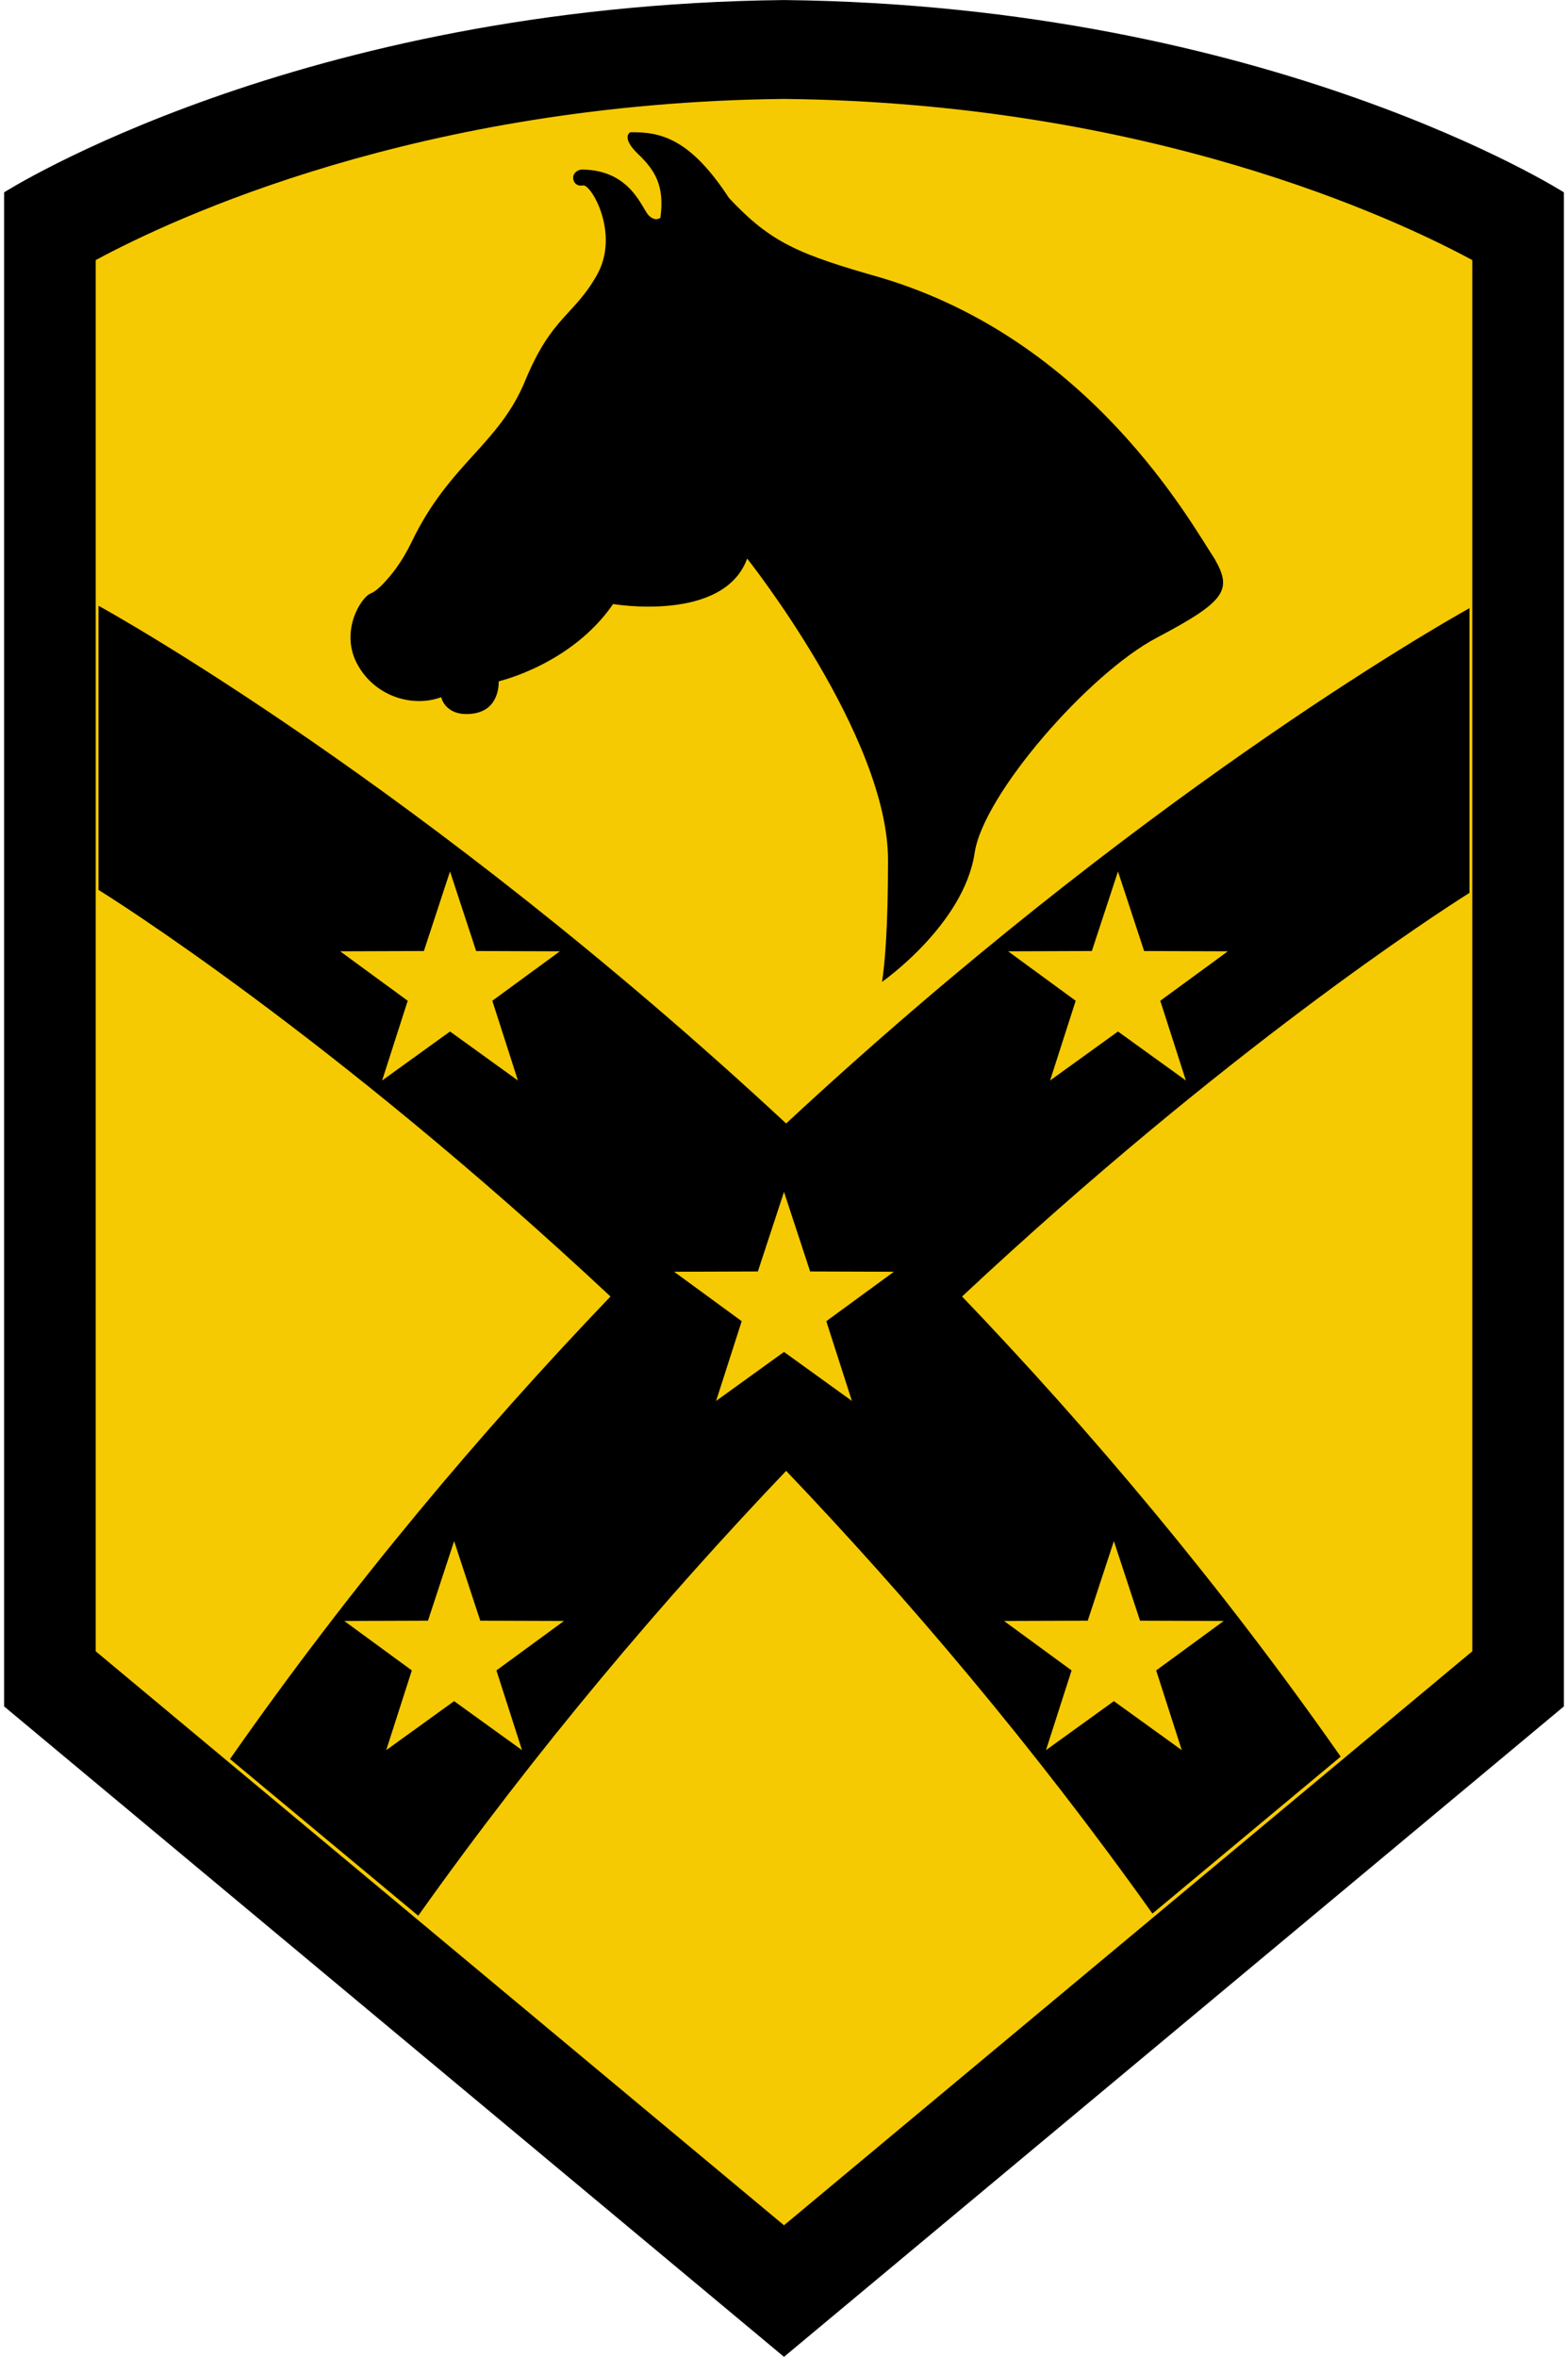
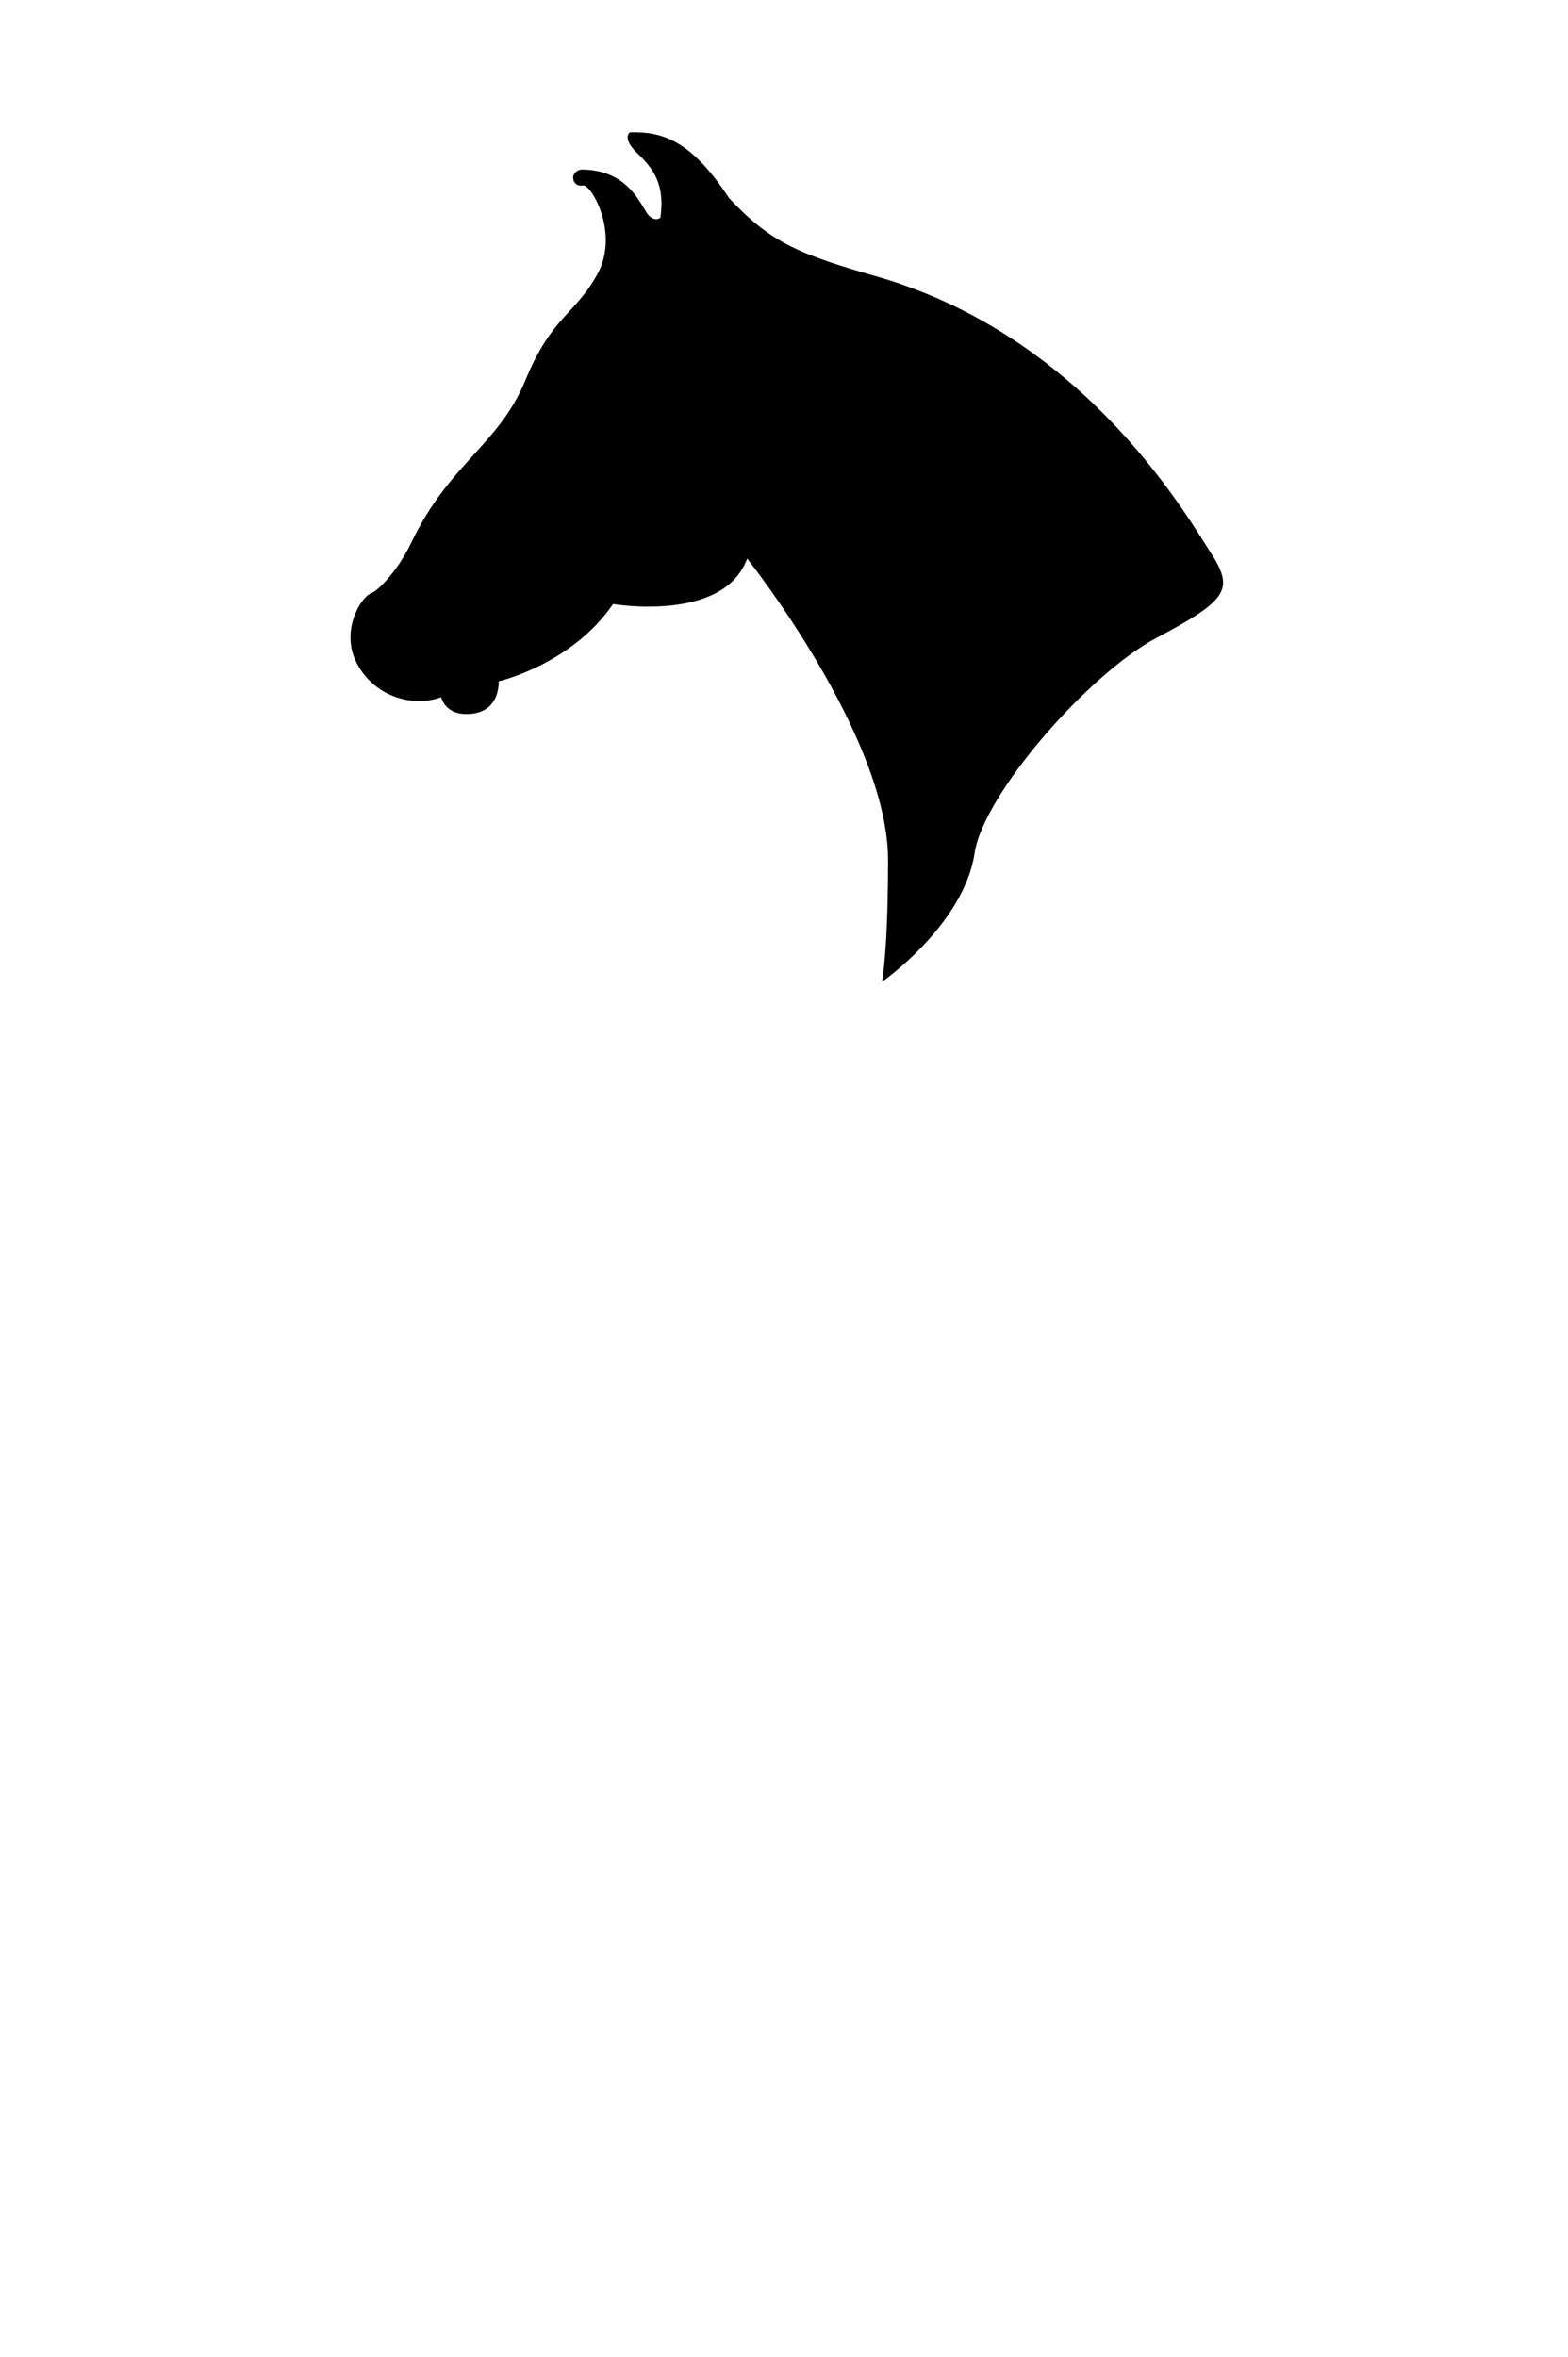
<svg xmlns="http://www.w3.org/2000/svg" xmlns:xlink="http://www.w3.org/1999/xlink" version="1.0" width="183" height="275">
-   <path d="M 91.5,274.994 L 182.521,199.101 L 182.521,22.445 C 182.521,22.445 148.286,0.622 91.5,0.006 C 34.714,0.622 0.479,22.445 0.479,22.445 L 0.479,199.101 L 91.5,274.994 z" style="fill:#000000" />
-   <path d="M 91.5,259.645 L 171.832,192.669 L 171.831,30.348 C 162.782,25.464 134.052,12.003 91.5,11.542 C 48.948,12.003 20.218,25.464 11.169,30.348 L 11.168,192.669 L 91.5,259.645 z" style="fill:#f5ca02" />
-   <path d="M 11.5,70.681 L 11.5,103.837 C 12.633,104.538 38.565,120.716 71.25,151.274 C 56.206,166.984 41.016,184.965 26.844,205.243 L 48.812,223.524 C 62.748,203.913 77.5,186.566 91.75,171.618 C 105.942,186.504 120.615,203.762 134.5,223.274 L 156.469,204.962 C 142.355,184.803 127.253,166.908 112.281,151.274 C 143.12,122.443 167.823,106.499 171.5,104.181 L 171.5,70.962 C 167.712,73.075 132.701,93.037 91.75,131.087 C 49.115,91.472 12.683,71.331 11.5,70.681 z" style="fill:#000000" />
-   <path d="M 91.5,139.07 L 94.551,148.353 L 104.323,148.386 L 96.437,154.157 L 99.425,163.46 L 91.5,157.743 L 83.575,163.46 L 86.563,154.157 L 78.677,148.386 L 88.449,148.353 L 91.5,139.07 z" id="path2472" style="fill:#f5ca02" />
  <use transform="translate(-38.979,-37.388)" xlink:href="#path2472" />
  <use transform="translate(-38.5,40.746)" xlink:href="#path2472" />
  <use transform="matrix(-1,0,0,1,221.979,-37.388)" xlink:href="#path2472" />
  <use transform="matrix(-1,0,0,1,221.5,40.746)" xlink:href="#path2472" />
  <path d="M 71.556,70.477 C 71.556,70.477 84.461,72.687 87.201,65.174 C 87.201,65.174 103.641,85.857 103.641,100.353 C 103.641,108.225 103.276,112.396 102.942,114.563 L 102.942,114.563 C 102.942,114.563 112.5,107.886 113.75,99.511 C 114.773,92.659 127.099,78.575 134.977,74.424 C 143.101,70.142 143.853,68.84 141.736,65.174 C 138.884,60.855 127.24,39.703 102.855,32.413 C 93.207,29.668 89.987,28.343 85.079,23.101 C 80.569,16.195 77.126,15.357 73.542,15.435 C 73.542,15.435 72.44,16.03 74.473,17.975 C 76.506,19.919 77.566,21.731 77.08,25.399 C 77.08,25.399 76.506,25.93 75.71,25.134 C 74.915,24.339 73.589,19.787 67.888,19.787 L 67.888,19.787 C 67.888,19.787 67.312,19.793 67,20.324 C 66.688,20.855 67.062,21.824 68.031,21.636 C 69,21.449 72.351,27.256 69.7,32.028 C 67.048,36.801 64.397,36.89 61.303,44.403 C 58.209,51.916 52.464,54.037 48.045,63.23 C 47.473,64.419 46.849,65.452 46.196,66.348 C 46.196,66.348 44.421,68.798 43.272,69.24 C 42.123,69.682 39.648,73.659 41.681,77.46 C 43.714,81.261 48.133,82.587 51.492,81.349 C 51.492,81.349 51.934,83.559 54.939,83.294 C 57.944,83.029 58.209,80.465 58.209,79.493 C 58.209,79.493 66.695,77.548 71.556,70.477 z" style="fill:#000000" />
</svg>